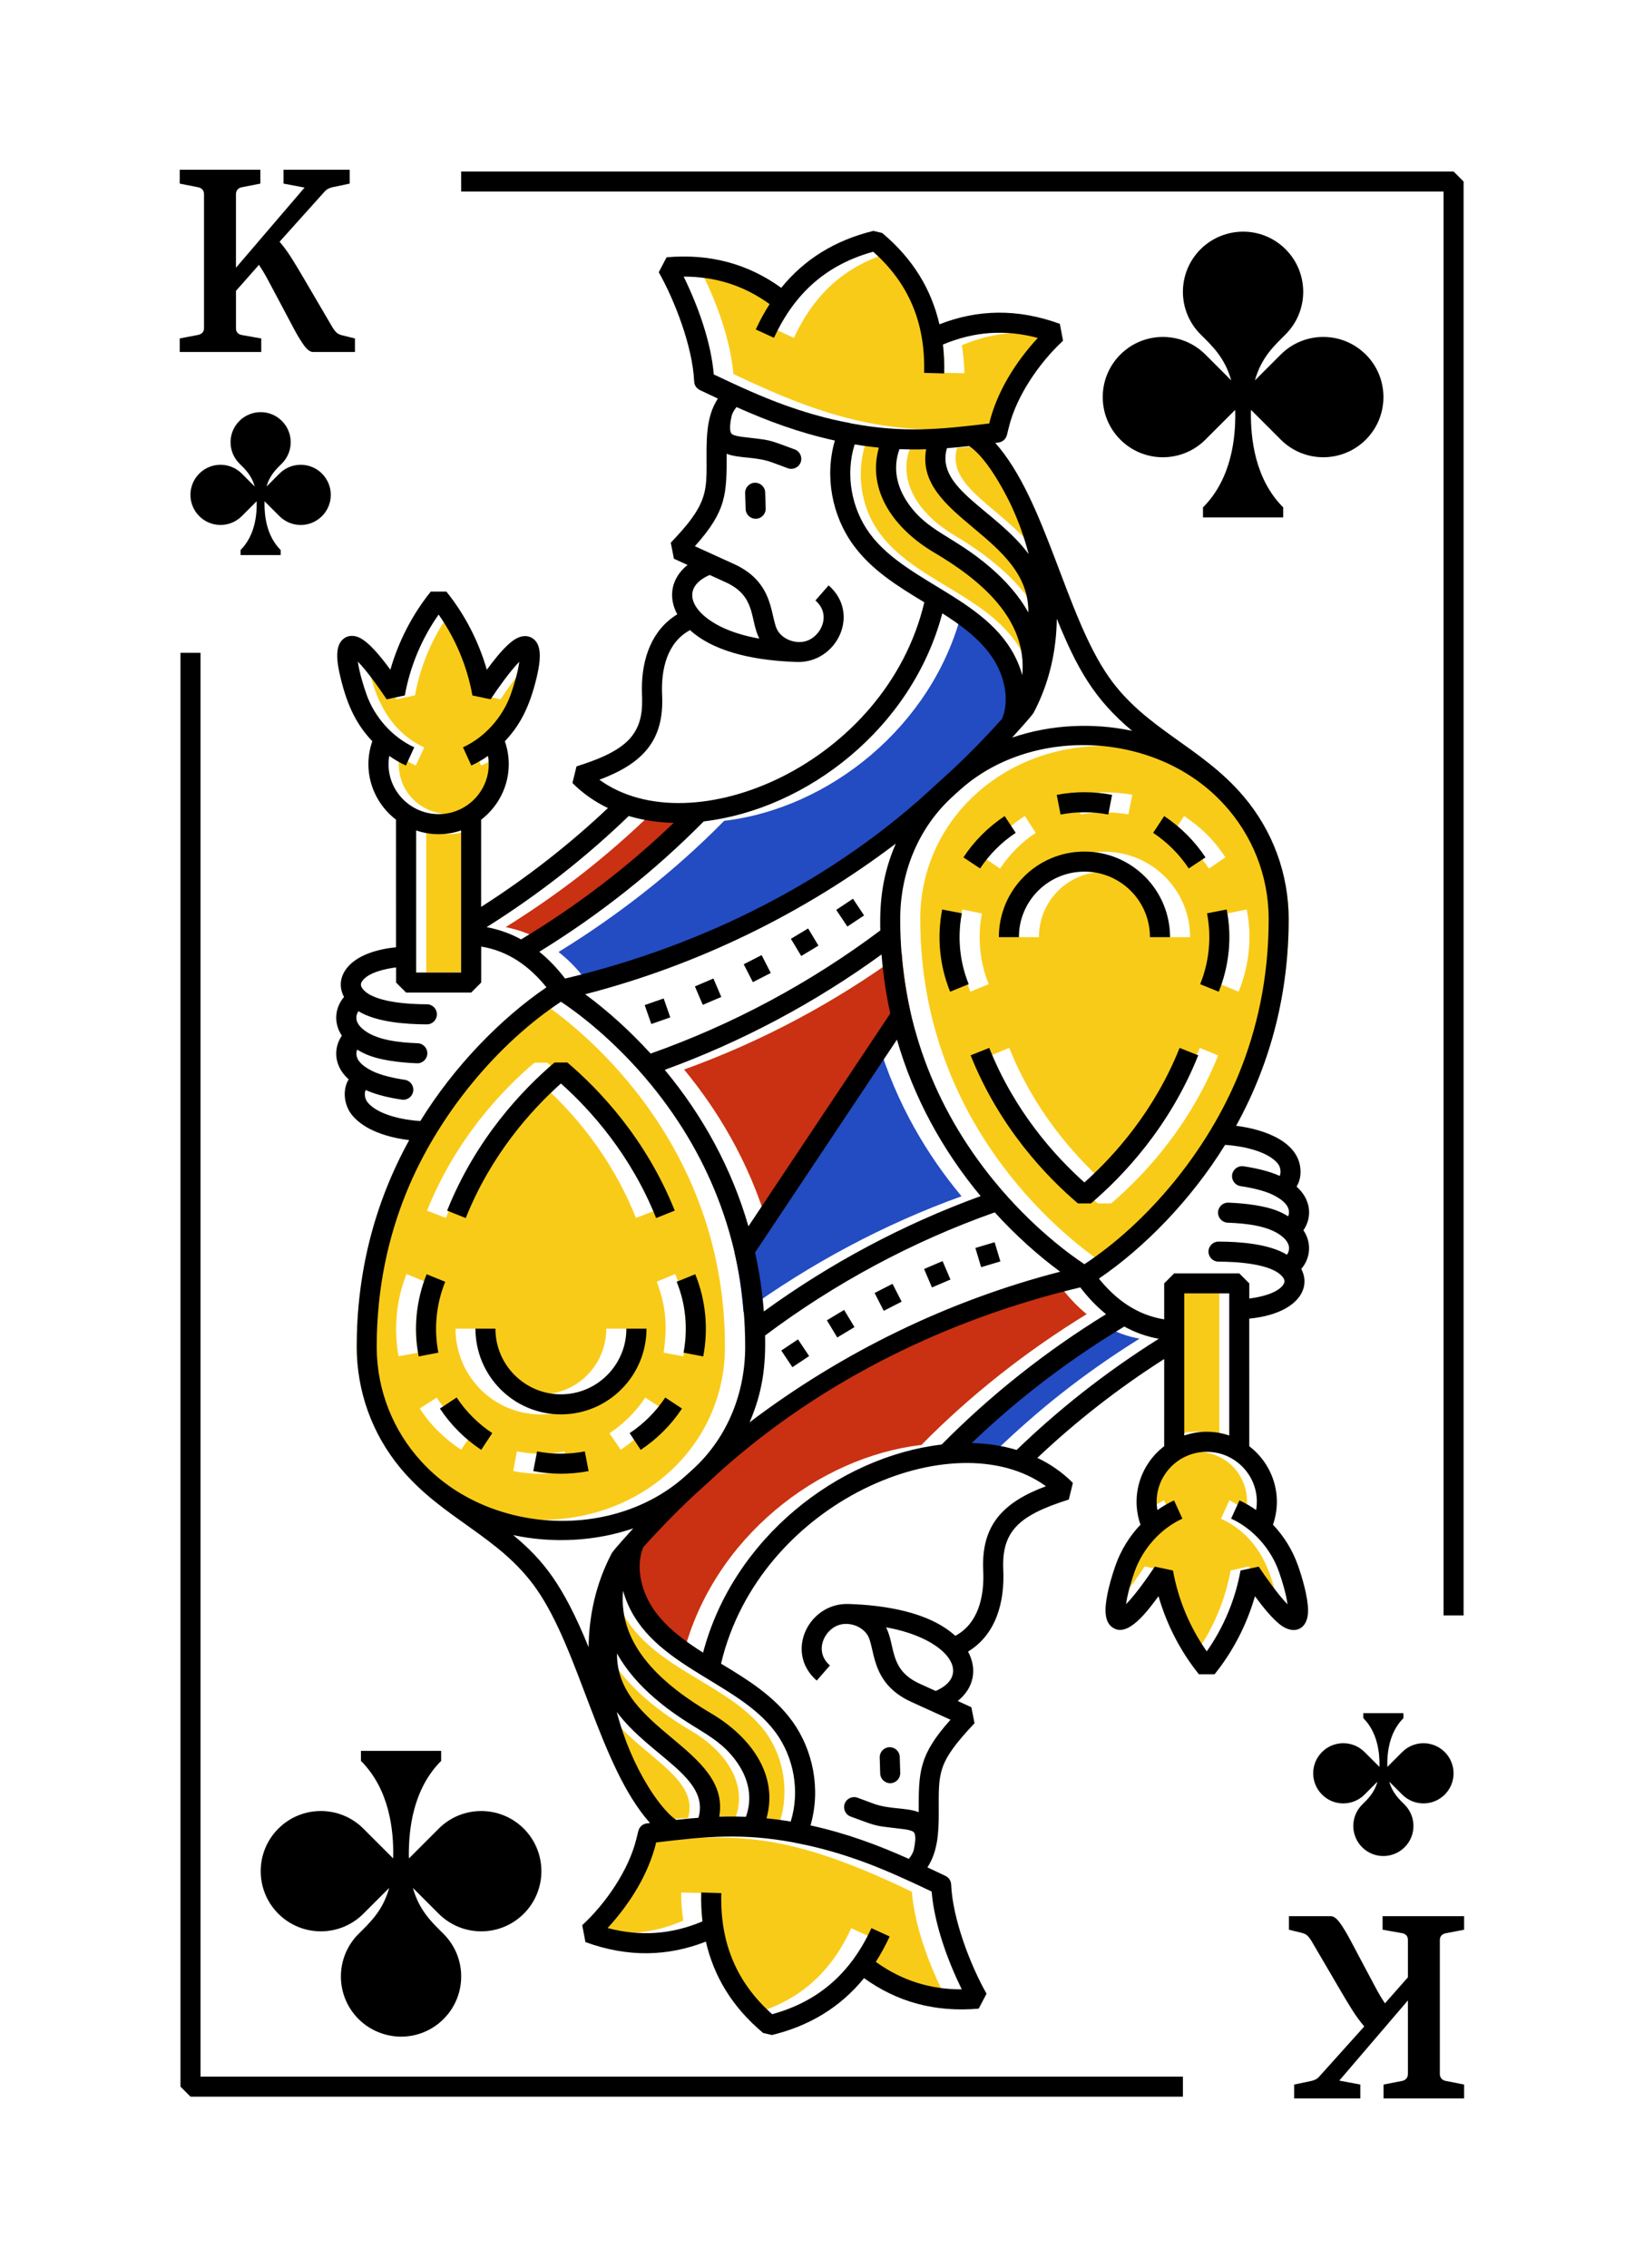
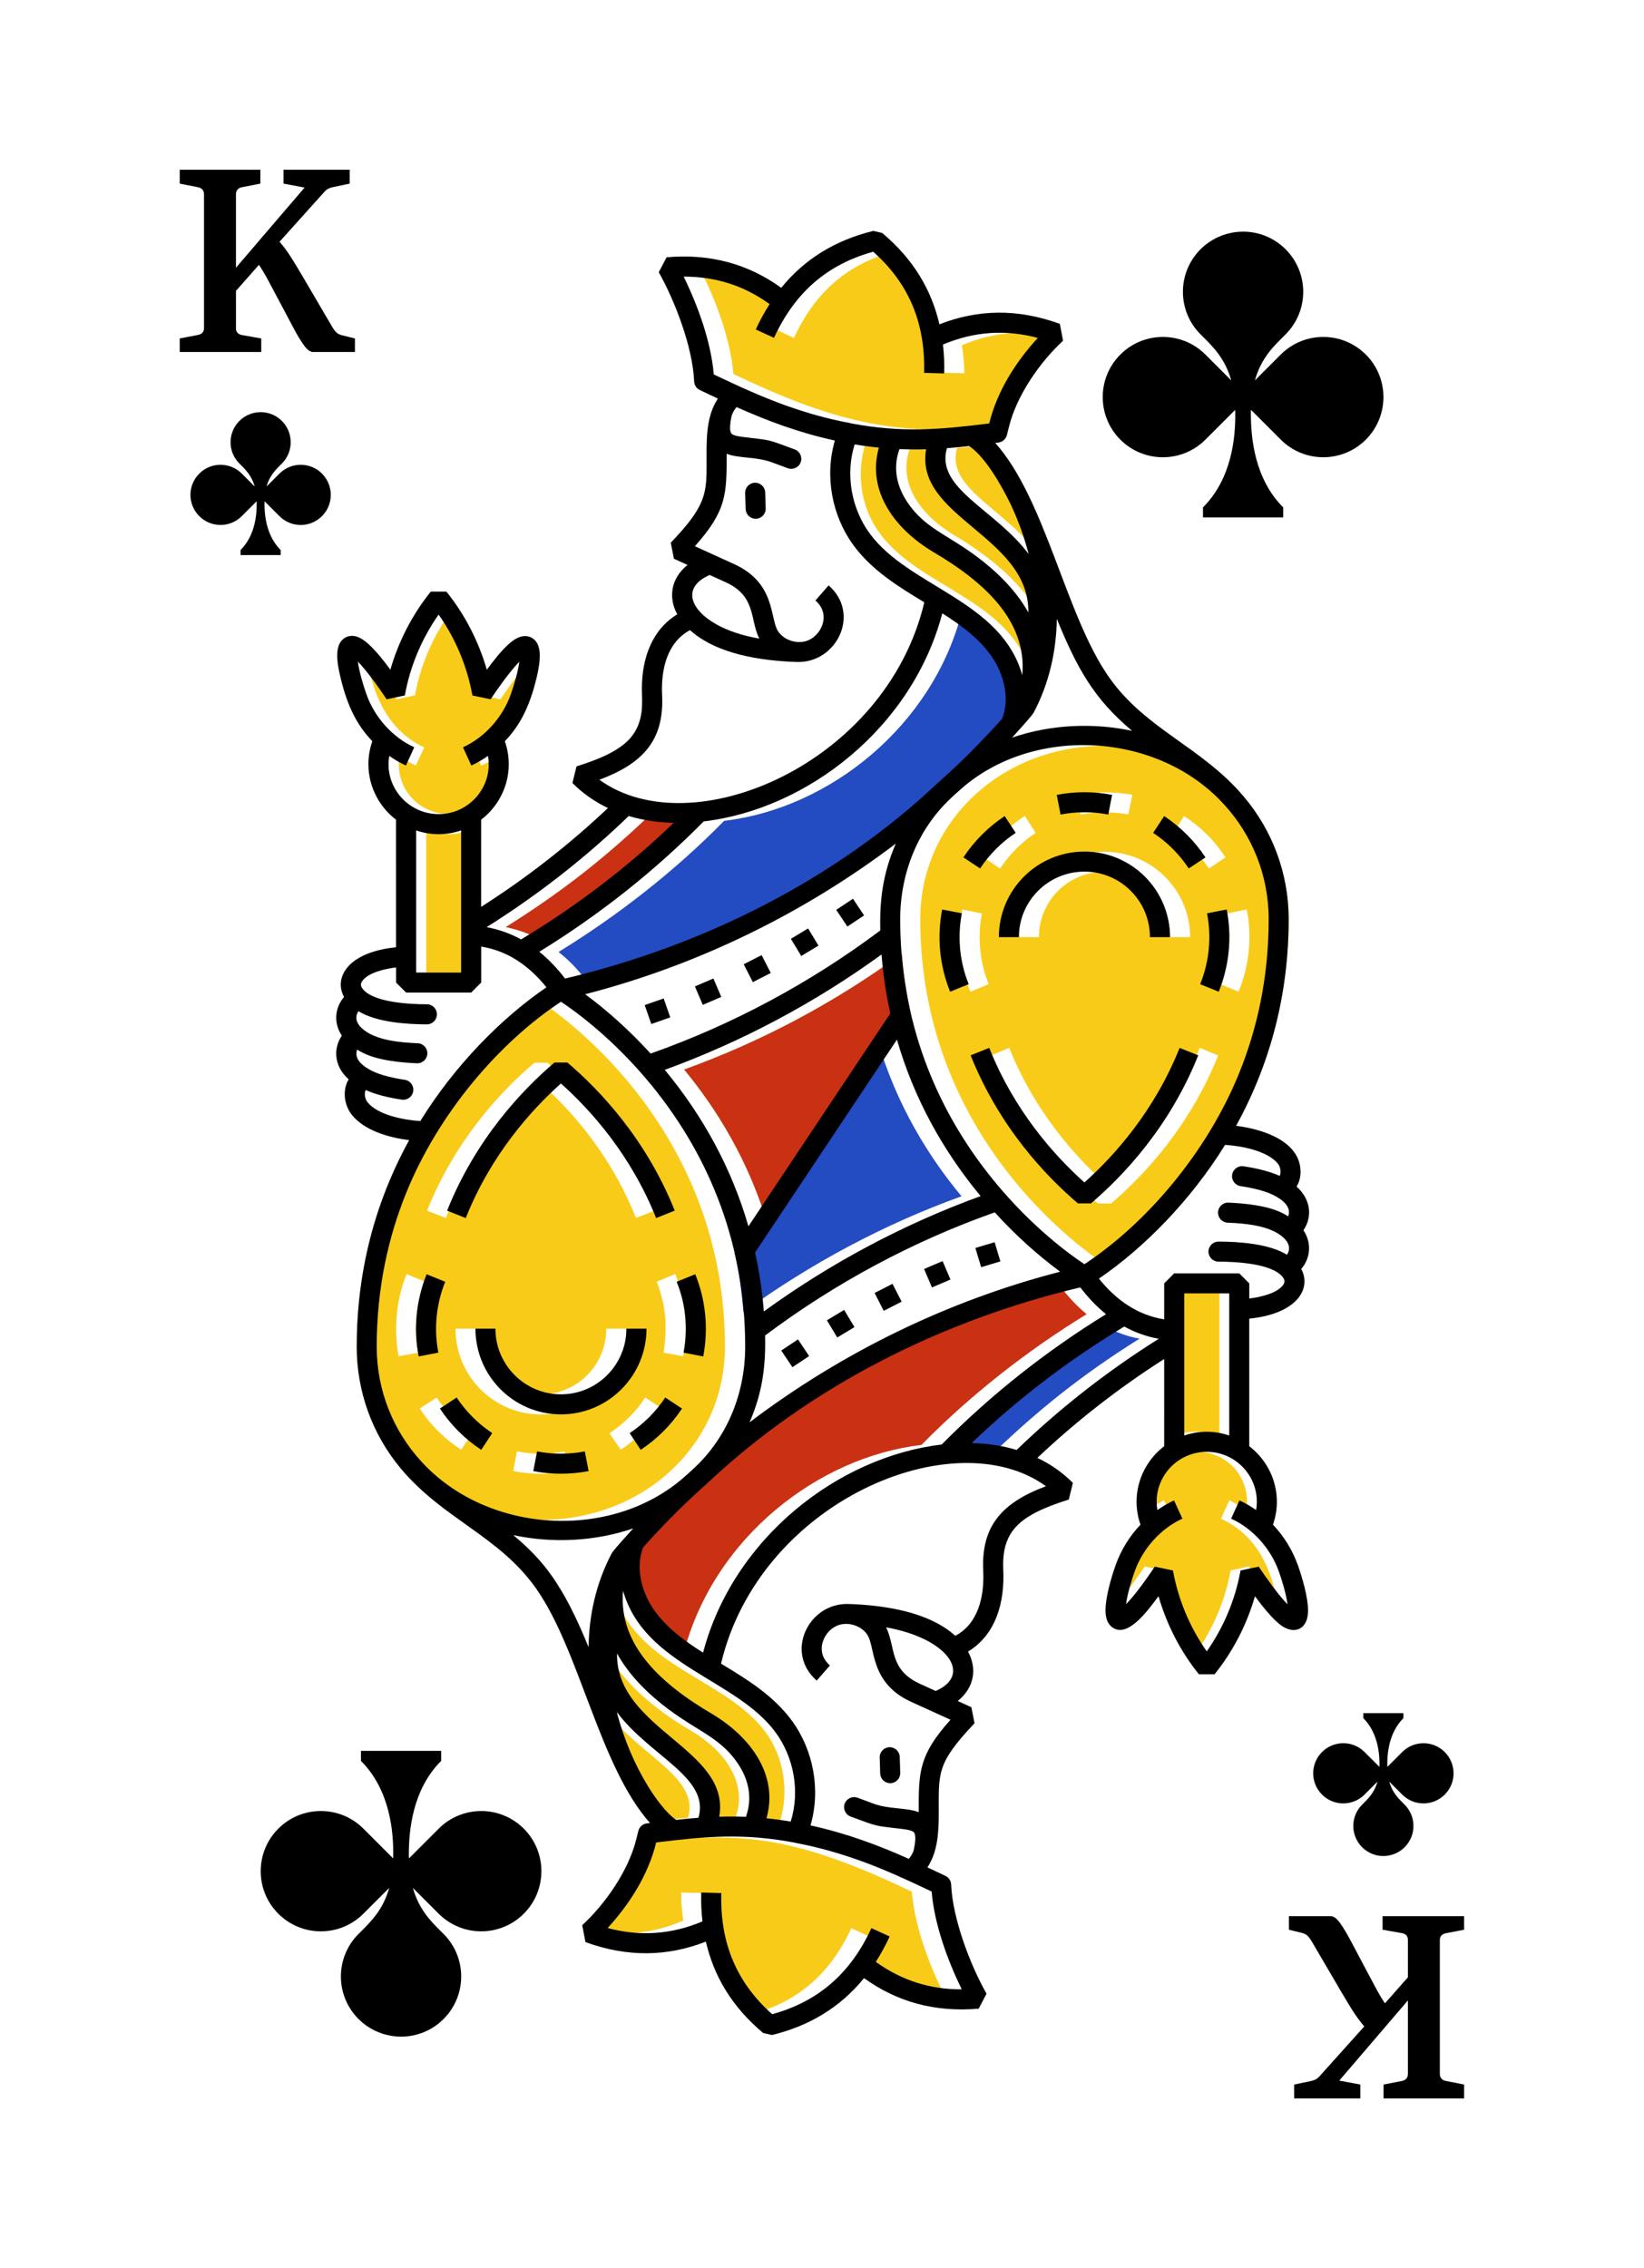
<svg xmlns="http://www.w3.org/2000/svg" id="Livello_1" version="1.1" viewBox="0 0 1160 1600">
  <defs>
    <style>
      .st0 {
        fill: #234bc2;
      }

      .st1 {
        fill: #c93112;
      }

      .st2 {
        fill: #f9cb19;
      }
    </style>
  </defs>
  <g id="Suit">
    <g id="Suit1" data-name="Suit">
      <g id="Suit2" data-name="Suit">
        <path d="M227.2,334.08c-8.29-8.29-21.72-8.29-30.01,0l-9.11,9.11c2.29-8.17,6.95-12.36,10.82-16.23,8.29-8.29,8.29-21.72,0-30.01-4.13-4.13-9.54-6.22-14.95-6.22s-10.93,2.09-15.06,6.22c-8.28,8.28-8.29,21.72,0,30.01,3.88,3.88,8.54,8.06,10.82,16.23l-9.11-9.11c-8.29-8.29-21.72-8.29-30.01,0-8.29,8.29-8.28,21.72,0,30.01,8.29,8.29,21.72,8.29,30.01,0l10.48-10.48.03.59c.19,9.19-1.27,23.69-11.37,33.8v3.54h28.29v-3.54c-10.06-10.05-11.56-24.44-11.4-33.64l.06-.74,10.48,10.48c8.29,8.29,21.72,8.29,30.01,0,8.29-8.29,8.29-21.72,0-30.01Z" />
        <path d="M932.8,1265.92c8.29,8.29,21.72,8.29,30.01,0l9.11-9.11c-2.29,8.17-6.95,12.36-10.82,16.23-8.29,8.29-8.29,21.72,0,30.01,4.13,4.13,9.54,6.22,14.95,6.22s10.93-2.09,15.06-6.22c8.29-8.29,8.29-21.72,0-30.01-3.87-3.88-8.54-8.06-10.82-16.23l9.11,9.11c8.28,8.29,21.72,8.29,30.01,0,8.29-8.29,8.29-21.72,0-30.01-8.29-8.29-21.72-8.29-30.01,0l-10.49,10.48-.03-.59c-.19-9.2,1.26-23.69,11.37-33.8v-3.54h-28.29v3.54c10.05,10.05,11.56,24.44,11.4,33.64l-.05.74-10.49-10.48c-8.29-8.29-21.72-8.29-30.01,0-8.29,8.28-8.29,21.72,0,30.01Z" />
      </g>
      <g id="Value">
        <path d="M184.34,238.75v9.55h-57.52v-9.55l12.85-2.47c1.36-.28,2.43-.8,3.15-1.6.74-.8,1.13-1.88,1.13-3.25v-94.33c0-1.37-.36-2.49-1.08-3.33-.72-.85-1.77-1.42-3.12-1.68l-12.93-2.56v-9.79h56.89v9.79l-13.1,2.56c-1.33.26-2.35.83-3.04,1.68-.72.84-1.08,1.96-1.08,3.33v51.76l48.41-56.54-14.84-2.79v-9.79h46.67v9.79l-12.19,2.56c-1.08.26-2.07.61-2.9,1.02-.86.42-1.66,1.04-2.43,1.85l-31.94,35.56c2.9,3.4,5.66,7.13,8.23,11.19,2.57,4.06,5.53,8.98,8.9,14.74l19.92,33.99c1.02,1.75,2.05,3.12,3.04,4.07.97.97,2.43,1.66,4.37,2.1l8.71,2.14v9.55h-29.54c-2.04,0-4.17-1.58-6.46-4.74-2.27-3.15-4.84-7.42-7.68-12.79,0,0-17.18-32.48-18.9-35.56-1.74-3.07-3.45-5.87-5.14-8.39l-16.22,18.35v26.43c0,1.37.38,2.44,1.16,3.25.74.8,1.82,1.3,3.21,1.52l13.48,2.39Z" />
        <path d="M975.55,1361.25v-9.55h57.52v9.55l-12.82,2.47c-1.38.28-2.43.8-3.18,1.6-.74.8-1.13,1.88-1.13,3.25v94.33c0,1.37.39,2.49,1.11,3.33.69.85,1.74,1.42,3.09,1.68l12.93,2.56v9.79h-56.86v-9.79l13.1-2.56c1.3-.26,2.32-.83,3.04-1.68.72-.84,1.05-1.96,1.05-3.33v-51.76l-48.41,56.54,14.84,2.79v9.79h-46.67v-9.79l12.19-2.56c1.08-.26,2.07-.61,2.9-1.02.88-.42,1.66-1.04,2.43-1.85l31.94-35.56c-2.9-3.4-5.64-7.13-8.23-11.19-2.57-4.06-5.53-8.98-8.9-14.74l-19.9-33.99c-1.05-1.75-2.07-3.12-3.04-4.07-.99-.97-2.46-1.66-4.37-2.1l-8.73-2.14v-9.55h29.57c2.01,0,4.14,1.58,6.44,4.74,2.29,3.15,4.84,7.42,7.71,12.79,0,0,17.16,32.48,18.9,35.56,1.71,3.07,3.43,5.87,5.14,8.39l16.19-18.35v-26.43c0-1.37-.38-2.44-1.16-3.25-.75-.8-1.82-1.3-3.21-1.52l-13.48-2.39Z" />
      </g>
    </g>
    <g id="Value1" data-name="Value">
      <path d="M963.7,250.11c-16.57-16.57-43.44-16.57-60.02,0l-18.22,18.22c4.57-16.34,13.9-24.72,21.65-32.47,16.57-16.58,16.57-43.45,0-60.02-8.26-8.26-19.08-12.43-29.91-12.43s-21.85,4.17-30.11,12.43c-16.57,16.57-16.58,43.44,0,60.02,7.75,7.75,17.07,16.12,21.65,32.47l-18.21-18.22c-16.57-16.57-43.44-16.57-60.02,0-16.58,16.58-16.57,43.45,0,60.02,16.57,16.57,43.44,16.57,60.02,0l20.97-20.97c0,.42.06.75.07,1.17.38,18.39-2.53,47.37-22.75,67.59v7.07h56.59v-7.07c-20.11-20.11-22.96-48.88-22.79-67.29,0-.53.1-.95.11-1.48l20.97,20.97c16.57,16.57,43.44,16.57,60.02,0,16.57-16.57,16.57-43.45,0-60.02Z" />
      <path d="M369.56,1349.96c-16.57,16.57-43.44,16.57-60.02,0l-18.21-18.21c4.57,16.34,13.9,24.71,21.65,32.47,16.58,16.57,16.57,43.44,0,60.02-8.26,8.26-19.08,12.43-29.9,12.43s-21.85-4.17-30.11-12.43c-16.57-16.57-16.57-43.44,0-60.02,7.75-7.75,17.08-16.13,21.65-32.47l-18.22,18.21c-16.57,16.57-43.44,16.57-60.02,0-16.57-16.57-16.57-43.45,0-60.02,16.57-16.57,43.45-16.57,60.02,0l20.97,20.97c0-.42.06-.75.06-1.17.38-18.39-2.53-47.37-22.75-67.59v-7.07h56.59v7.07c-20.11,20.11-22.96,48.88-22.8,67.29,0,.53.1.95.11,1.48l20.97-20.97c16.57-16.58,43.45-16.57,60.02,0,16.57,16.57,16.57,43.44,0,60.02Z" />
    </g>
  </g>
-   <path id="Frame" d="M1032.71,1139.51h-14.14V135.12H325.39v-14.15h700.24l7.07,7.07v1011.46ZM127.35,460.49v1011.46l7.07,7.07h700.24v-14.15H141.49V460.49h-14.15Z" />
  <g id="Illustration">
    <g id="Color">
      <path class="st2" d="M664.31,1403.2c2.83,0-29.11,3-60.83-19.8,3.4-5.66,7.07-11.03,10.19-17.26l-13.01-5.94c-14.71,31.97-37.63,51.78-69.88,60.55-25.18-22.07-37.06-50.08-35.93-85.44l-14.15-.28c-.28,6.79.57,13.3,1.41,19.8-22.07,9.62-44.42,11.32-67.62,5.38,22.16-24.55,27.93-40.8,34.52-60.55,64.99-5.42,100.39-10.57,194.37,34.8,2.26,26.6,13.86,54.32,20.94,68.75Z" />
      <path class="st2" d="M901.41,1131.87c-3.96-3.96-10.19-11.88-20.37-26.88l-12.73,2.83c-3.68,20.37-11.88,40.18-23.77,57.15-12.17-16.98-20.37-36.78-24.05-57.15l-12.73-2.83c-10.19,15-16.41,22.63-20.37,26.6,4.37-26.26,15.37-49.12,39.89-60.26l-5.94-13.01c-3.96,1.98-7.92,4.53-11.6,7.07-3.43-23.98,14.61-41.31,34.8-41.31s35.37,15.84,35.37,35.37c0,1.98-.57,3.96-.85,5.94-3.68-2.55-7.64-5.09-11.6-7.07l-5.94,13.01c24.57,11.17,35.75,34.3,39.89,60.55Z" />
      <path class="st2" d="M860.38,912.32v100.44c-10.98-3.66-20.37-3.87-31.97,0v-100.44h31.97Z" />
      <path class="st0" d="M804.08,944.29c-42.14,26.29-72.97,51.84-101,78.65-9.62-2.83-20.09-4.53-31.4-4.81,32.82-31.4,68.75-59.13,108.08-82.61,7.64,4.24,15.84,7.36,24.33,8.77Z" />
      <path class="st2" d="M550.29,1284.94c-5.66-.85-11.32-1.7-16.69-2.26,7.64-26.88-6.51-54.89-38.76-73.84-29.99-17.82-66.77-45.27-62.24-87.71,14.64,54.87,79.51,62.37,107.8,101,13.01,18.11,16.41,42.16,9.9,62.81Z" />
      <path class="st2" d="M519.17,1281.54c-6.51-.28-13.01-.28-18.96,0,8.52-48.29-72.72-60.55-71.58-115.72,10.75,19.8,30.27,38.2,59.13,55.17,27.16,16.13,39.04,39.33,31.4,60.55Z" />
      <path class="st2" d="M485.5,1282.39c-5.09.28-10.47.85-15.28,1.41-18.66-12.44-35.74-52.6-42.16-76.67,23.08,31.55,65.9,46.58,57.43,75.26Z" />
      <path class="st1" d="M766.73,927.03c-42.44,26.03-81.77,56.87-116.57,92.23-73.01,8.59-146.58,65.53-167.78,146.84-13.01-8.2-25.18-17.26-33.95-29.14-10.47-13.86-13.86-31.69-8.77-44.99,81.2-90.54,190.13-155.61,308.96-183.9,5.66,7.36,11.6,13.58,18.11,18.96Z" />
      <path class="st2" d="M381.67,706.63c-21.22,14.15-129.93,94.24-129.93,243.35,0,68.75,56.94,122.19,129.93,122.19s129.86-53.47,129.86-122.22c0-149.39-108.64-229.17-129.86-243.32ZM377.14,749.64h9.05c23.48,19.8,55.74,54.32,75.82,104.4l-13.3,5.09c-17.54-44.14-45.27-75.54-67.05-94.78-21.79,19.24-49.51,50.64-67.05,94.78l-13.3-5.09c20.09-50.08,52.34-84.6,75.82-104.4ZM295.09,954.19l-13.86,2.55c-3.25-17.9-2.15-38.91,5.66-58l13.01,5.38c-4.71,12.79-8.96,29.29-4.81,50.08ZM325.37,1022.66c-11.18-7.26-22.12-17.8-29.14-29.14l11.88-7.64c5.96,9.21,14.56,18.1,25.18,25.18l-7.92,11.6ZM362.15,1037.66l2.55-13.86c11.32,2.26,22.63,2.26,33.67,0l2.83,13.86c-12.17,2.65-26.86,2.65-39.04,0ZM381.67,997.77c-33.39,0-60.26-27.13-60.26-60.52h14.08c0,25.75,20.72,46.37,46.18,46.37s46.12-20.62,46.12-46.37h14.2c0,33.39-26.93,60.52-60.31,60.52ZM437.97,1022.66l-7.92-11.6c10.68-7.12,19.26-16.03,25.18-25.18l11.88,7.64c-8.31,12.46-19.42,22.82-29.14,29.14ZM468.24,954.19c3.29-21.89.54-35.56-4.81-50.08l13.01-5.38c7.73,18.91,8.96,39.87,5.66,58l-13.86-2.55Z" />
      <path class="st0" d="M678.46,843.85c-54.89,19.8-106.66,47.53-153.91,81.77-1.13-14.43-3.11-28.58-6.22-41.87l100.72-150.52c13.3,46.12,36.5,83.18,59.41,110.62Z" />
      <path class="st1" d="M642.53,714.56l-100.44,150.8c-13.58-46.4-36.5-83.18-59.41-110.91,54.89-19.8,106.38-47.25,153.63-81.77,1.13,14.71,3.4,28.58,6.22,41.87Z" />
      <path class="st2" d="M779.18,526.13c-72.71,0-129.86,53.76-129.86,122.22,0,149.67,108.64,229.17,129.86,243.32,21.5-14.15,130.14-93.9,130.14-243.28,0-68.47-57.14-122.26-130.14-122.26ZM835.48,575.64c11.55,7.7,20.9,16.46,29.14,29.14l-11.6,7.92c-7.03-10.54-15.91-19.18-25.18-25.18l7.64-11.88ZM798.99,560.64l-2.83,13.86c-11.03-1.98-22.63-1.98-33.67,0l-2.83-13.86c13.01-2.26,26.31-2.26,39.33,0ZM779.18,600.82c33.39,0,60.55,26.88,60.55,60.27h-14.16c0-25.46-20.64-46.12-46.38-46.12s-46.12,20.66-46.12,46.12h-14.14c0-33.39,27.15-60.27,60.25-60.27ZM723.16,575.64l7.64,11.88c-9.35,6.05-18.21,14.72-25.18,25.18l-11.6-7.92c7.21-11.1,17.73-22.08,29.14-29.14ZM684.68,699.56c-8.09-19.77-9.4-40.77-5.66-58l13.86,2.83c-3.77,17.9-.61,37.6,4.81,49.8l-13.01,5.38ZM783.99,848.95h-9.34c-23.48-20.09-55.74-54.32-75.54-104.4l13.01-5.38c17.54,44.14,45.55,75.54,67.05,95.06,21.79-19.52,49.51-50.64,67.34-95.06l13.01,5.38c-20.09,50.08-52.06,84.31-75.54,104.4ZM873.96,699.56l-13.01-5.38c5.4-12.15,8.62-31.7,4.81-49.8l13.86-2.83c3.71,17.09,2.48,38.08-5.66,58Z" />
      <path class="st0" d="M721.46,506.32c-81.48,90.82-190.13,155.89-308.96,183.9-5.66-7.36-11.88-13.58-18.39-18.67,42.72-26.31,82.05-57.15,116.85-92.52,74.06-8.72,146.62-66.47,167.49-146.56,13.01,7.92,25.46,16.98,34.23,28.86,10.47,14.15,13.58,31.69,8.77,44.99Z" />
      <path class="st1" d="M489.46,580.17c-32.82,31.4-69.03,59.41-108.08,82.61-7.64-3.96-15.84-7.07-24.61-8.77,38.89-24.26,70.25-48.97,101.29-78.65,9.9,2.83,20.37,4.53,31.4,4.81Z" />
      <path class="st2" d="M332.44,585.54v100.44h-31.69v-100.44c11.22,3.74,20.25,3.81,31.69,0Z" />
      <path class="st2" d="M373.46,466.71c-.57,5.38-2.55,13.01-5.94,22.92-5.66,16.41-18.39,30.56-33.67,37.63l5.66,12.73c4.24-1.7,7.92-4.24,11.88-6.79,3.38,23.6-14.56,41.02-34.8,41.02s-38.2-17.28-34.8-41.02c3.68,2.55,7.64,5.09,11.6,6.79l5.94-12.73c-24-11.11-35.56-34.58-39.89-60.55,3.96,3.96,10.47,11.6,20.37,26.6l13.01-2.83c3.68-20.37,11.88-39.89,23.77-56.87,11.88,16.98,20.09,36.5,23.77,56.87l12.73,2.83c10.19-15,16.69-22.63,20.37-26.6Z" />
      <path class="st2" d="M733.06,391.45c-24.37-33.02-66.09-47.17-57.72-75.54,5.38-.28,10.47-.85,15.28-1.41,18.63,12.42,36.05,52.98,42.44,76.96Z" />
      <path class="st2" d="M732.5,432.48c-11.03-19.52-30.56-37.91-59.13-54.89-27.44-16.41-39.33-39.61-31.4-61.11,13.84,1.06,13.26.28,18.96.28-8.95,47.56,72.15,61.27,71.58,115.72Z" />
      <path class="st2" d="M728.25,477.46c-14.75-55.3-78.68-61.91-107.51-101.29-13.3-17.82-16.69-41.87-10.19-62.81,5.94,1.13,11.6,1.7,16.98,2.26-7.92,27.16,6.22,54.89,38.48,74.13,29.99,17.54,66.77,45.27,62.24,87.71Z" />
      <path class="st2" d="M746.36,238.39c-22.21,24.01-28.14,42.03-34.23,60.26-78.98,13.18-131.02-4.6-194.65-34.8-2.26-26.6-13.86-54.32-20.94-68.75,3.23,0,31.7-1.51,61.11,20.09-3.68,5.38-7.36,10.75-10.19,17.26l12.73,5.94c14.71-31.97,37.63-52.06,70.17-60.83,25.18,22.35,36.78,50.36,35.93,85.44l14.15.28c0-6.79-.85-13.3-1.7-19.8,22.35-9.34,44.42-11.32,67.62-5.09Z" />
    </g>
    <path id="Line" d="M539.92,347.4l.34,11.25c.12,3.9-2.95,7.17-6.86,7.29-3.91.12-7.17-2.95-7.29-6.86-.11-3.75-.23-7.5-.34-11.25-.12-3.91,2.95-7.17,6.86-7.29,3.91-.12,7.17,2.95,7.29,6.86ZM915.81,1104.17c3.12,8.89,7.13,22.51,7.16,31.98-.01,13.26-9.54,17.05-18.71,10.63-6.46-4.57-13.9-14.19-18.76-20.78-5.77,20.01-15.44,38.85-28.52,55.08h-11.01c-13.08-16.23-22.76-35.09-28.53-55.11-7.99,10.84-21.96,29.81-32.63,21.93-3.79-2.74-4.71-7.28-4.77-11.96.03-9.41,3.97-22.87,7.1-31.78,3.77-10.68,9.84-20.48,17.58-28.65-7.16-20.5.05-42.58,16.74-55.34-.03-.29,0,1.44,0-61.51-32.59,20.8-62.06,43.87-89.49,69.73,9.25,4.42,17.72,10.28,25.06,17.67l-2.88,11.73c-8.88,2.82-16.57,5.69-22.88,8.9-17.11,8.69-24.37,19.82-23.37,40.63,1.09,23.09-5.19,45.74-24.85,57.74,6.55,12.12,4.39,25.48-7.27,34.85,3.21,1.46,6.41,2.92,9.62,4.38l2.22,11.29c-26.83,28.49-25.24,34.62-25.24,63.51,0,13.27-.67,27.1-8,38.18,4.26,1.99,8.49,3.99,12.71,5.99,2.45,1.16,3.92,3.55,4.04,6.09,1,23.9,13.28,56.44,24.97,77.03l-5.53,10.54c-31.24,2.75-57.92-4.96-80.9-21.53-17.17,21.14-39.36,33.91-64.99,40.14l-6.22-1.45c-21.96-18.39-34.78-40.05-40.4-64.44-26.82,10.5-55.02,11.26-84.97.33l-2.27-11.93c16.37-15.05,32.82-38.71,38.21-60.9l1.38-5.55c.68-2.79,3.01-5,6.03-5.35.73-.08,1.48-.18,2.21-.27-35.73-40.04-49.55-121.67-80.33-165.36-26.14-37.23-65.61-48.82-95.73-84.95-20.08-24.17-30.89-54.27-30.88-85.68,0-50.52,11.63-99.59,37-145.71-14.29-1.79-31.19-6.6-40.29-17.65-5.25-6.47-6.77-16.1-3.32-23.5,1.03-2.21,1.25-1.4.44-2.16-10.03-9.3-10.33-21.6-4.33-30.39-6.1-9.08-4.84-19.91,1.55-27.29-3.69-6.78-2.8-14.06,1.64-19.93,7.48-9.94,22.62-13.89,35.05-15.13,0-91.43-.03-89.7,0-89.99-16.66-12.74-23.92-34.81-16.74-55.34-9.8-10.35-17.24-22.84-22.59-45.55-2.13-9.14-4.55-21.85,2.6-26.99,2.59-1.91,6.24-2.48,10.24-.82,7.79,3.25,17.42,16.02,22.48,22.89,5.77-20.01,15.45-38.86,28.52-55.09h11.01c13.08,16.23,22.76,35.09,28.53,55.11,4.42-6,10.36-13.67,16-18.57,3.16-2.71,6.79-5.15,10.97-5.16,3.66-.06,7.18,2.04,8.97,5.88,2.77,6.19.98,15.72-.67,22.86-5.28,22.49-12.7,35.05-22.55,45.45,7.18,20.54-.09,42.61-16.74,55.34.03.29,0-1.44,0,61.5,32.59-20.8,62.03-43.85,89.49-69.73-9.25-4.42-17.73-10.28-25.06-17.67l2.88-11.72c12.62-4,28.86-9.76,37.69-19.65,10.59-11.9,8.43-26.52,8.43-35.02-.01-21.31,6.92-41.57,24.97-52.58-6.52-12.06-4.44-25.44,7.26-34.85-3.21-1.46-6.41-2.92-9.62-4.38l-2.22-11.29c5.32-5.64,10.54-11.29,14.75-17.13,9.5-13.13,10.56-21.52,10.53-37.06,0-16.59-1-33.96,7.96-47.5-4.26-1.99-8.49-3.99-12.71-5.99-2.45-1.16-3.93-3.55-4.04-6.09-1.04-24.66-13.97-57.65-24.97-77.03l5.52-10.55c30.48-2.7,57.34,4.54,80.9,21.53,16.42-20.22,38.09-33.6,64.99-40.14l6.22,1.45c22,18.42,34.79,40.09,40.4,64.44,26.94-10.55,55.13-11.23,84.97-.33l2.27,11.93c-16.3,14.98-32.79,38.61-38.22,60.9l-1.38,5.55c-.68,2.79-3.01,5-6.03,5.35-.73.08-1.48.18-2.21.27,35.76,40.09,49.55,121.67,80.33,165.36,25.86,36.82,65.13,48.9,94.77,83.82,20.87,24.5,31.94,55.14,31.93,86.75,0,50.63-11.76,99.76-37.08,145.78,20.68,2.59,45.36,11.61,45.46,32.43,0,3.65-.82,7.25-2.81,10.44,10.29,9.17,11.19,21.53,4.85,30.82,6.04,8.99,4.92,19.81-1.55,27.29,4.87,8.94,2.43,20.38-11.33,28.01-6.55,3.6-15.02,6.01-25.36,7.04,0,90.83.03,89.7,0,89.99,16.62,12.72,23.93,34.76,16.74,55.34,7.74,8.17,13.81,17.97,17.58,28.65ZM863.72,567.53c-46.63-51.43-134.43-56.06-185.52-11.06-2.51,2.21-5,4.45-7.43,6.74-23.04,21.68-35.58,52.46-35.59,85.2,0,70.58,24.07,133.05,66.13,184.5,27.01,33.05,54.27,52.54,63.86,58.87,44.02-29.02,86.47-78.93,109.1-134.61,12.53-30.84,20.89-66.99,20.9-108.76,0-31.01-11.8-59.46-31.44-80.89ZM540.84,1282.66c5.5.55,11.19,1.3,17.08,2.29,6.7-21.36,2.2-45.32-10.58-62.78-27.66-37.86-92.79-47.1-107.71-100.04-3.56,39.13,28.45,66.64,62.28,86.58,27.85,16.46,47.53,43.4,38.93,73.94ZM507.52,1281.49c6.24-.18,11.95-.17,18.79.12,4.74-13.06,2.1-26.03-5.63-37.51-14.18-21.05-32.46-23.4-59.04-46.44-9.94-8.63-19.43-18.96-26.27-31.31-.81,53.83,80.47,67.25,72.14,115.13ZM496.09,1165.79c21.25-80.81,95.43-138.22,168.34-146.79,34.57-34.98,73.61-65.89,116-91.95-6.8-5.5-12.84-11.91-18.17-18.91-96.94,23.04-189.55,69.14-262.26,137.29-3.94,3.7-21.52,18.58-46.12,45.98-5.97,14.83-.79,33.05,8.56,45.61,8.83,11.92,21.13,20.84,33.65,28.77ZM620.13,315.77c-5.5-.55-11.19-1.3-17.09-2.29-6.69,21.31-2.23,45.29,10.58,62.78,27.69,37.89,92.79,47.09,107.71,100.04,3.55-39.08-28.33-66.57-62.28-86.59-27.74-16.38-47.56-43.31-38.93-73.94ZM653.45,316.94c-6.23.18-11.93.17-18.79-.12-4.75,13.06-2.1,26.03,5.62,37.51,14.19,21.06,32.41,23.36,59.05,46.44,9.93,8.63,19.42,18.96,26.26,31.3.81-53.83-80.47-67.25-72.14-115.13ZM664.88,432.64c-21.25,80.8-95.43,138.22-168.34,146.79-34.57,34.98-73.61,65.89-116,91.95,6.8,5.5,12.84,11.91,18.17,18.91,96.94-23.04,189.61-69.07,262.25-137.29,3.96-3.72,21.18-18.2,46.13-45.98,5.98-14.89.76-33.07-8.57-45.61-8.83-11.92-21.13-20.85-33.64-28.77ZM691.92,843.75c-27.25-32.82-47.33-69.88-59.04-110.38l-100.09,150.14c2.91,13.18,5.03,27.04,6.17,41.61,46.88-34.05,98.51-61.56,152.96-81.37ZM539.84,942.08c.52,21.27-1.74,40.05-10.95,61.26,65.13-49.36,140.02-85.86,219.17-106.26-15.51-11.41-31.36-25.6-46.17-41.86-57.98,20.5-112.83,49.95-162.05,86.86ZM412.91,701.35c15.51,11.41,31.36,25.6,46.17,41.86,57.98-20.5,112.83-49.95,162.05-86.86-.51-20.86,1.61-39.75,10.94-61.26-65.13,49.36-140.01,85.86-219.17,106.26ZM469.05,754.68c27.15,32.7,47.28,69.72,59.04,110.38l100.09-150.14c-2.91-13.18-5.03-27.04-6.17-41.61-46.88,34.05-98.52,61.56-152.96,81.37ZM729.22,502.96c-1.88,2.84-12.8,14.87-15.06,17.35,27.34-9.36,57.41-10.58,84.66-4.76-26.93-22.47-38.91-44.19-53.14-79.05-.3,22.03-5.01,44.85-16.46,66.47ZM683.87,314.66c-5.04.57-10.28,1.08-15.72,1.49-8.35,28.5,34.28,43.23,57.65,74.69-3-11.62-7.1-23.31-12.82-35.37-6.04-12.43-17.63-33.14-29.12-40.81ZM554.1,285.9c28.4,10.15,44.58,12.04,46.76,12.82,36.4,6.76,62.12,4.26,97.12,0,5.53-22.65,18.63-43.31,34.27-60.35-22.53-5.98-44.56-4.74-66.92,4.68.8,7.12,1.04,13.6.85,20.37l-14.14-.39c.98-35.38-10.93-63.28-35.9-85.44-31.63,8.67-54.97,27.99-70.01,60.72l-12.86-5.9c2.89-6.3,6.15-12.27,9.76-17.9-18.6-13.41-38.6-19.39-60.64-19.39,10.11,20.69,19.29,45.93,21.25,69.02,16.75,7.92,33.4,15.66,50.47,21.77ZM652.21,424.87c-18.55-11.17-37.12-22.63-50.01-40.26-15.17-20.77-20.47-48.64-13.12-73.84-25.62-5.64-47.5-13.84-69.39-23.61-2.06,2.52-2.63,4.07-3.3,5.62-.7,3.06-2.07,9.84-.59,12.61.28.52.42.66,1.08,1.08,1.73,1.01,5.17,1.49,7.16,1.74,20.61,2.58,16.01,1.13,36.74,8.82,3.66,1.36,5.53,5.43,4.17,9.09-1.36,3.66-5.43,5.53-9.09,4.17l-11.05-4.1c-11.36-4.22-23.29-2.67-32.09-6.09.06,28.42.01,40.17-22.42,65.21,9.2,4.18,27.61,12.56,27.61,12.56,30.19,13.69,24.97,39.32,31.47,47.96,4.46,6.08,13.09,8.42,19.59,6.33,6.92-2.21,12.21-9.49,12.19-16.72,0-4.76-2.2-8.71-5.79-11.85l9.3-10.66c22.93,20,5.66,54.96-22.42,54.04-25.25-.83-56.59-5.47-75.36-22.47-16.15,8.59-20.6,27.66-19.7,45.93,1.54,32.42-14.17,48.32-44.25,59.61,65.01,47.2,202.26-11.09,229.26-125.17ZM505.79,440.61c7.46,4.14,17.47,7.67,29.96,9.87-6.82-13.7-2.03-29.87-23.68-39.74-3.77-1.71-7.55-3.43-11.32-5.15-19.78,8.67-13.99,24.5,5.05,35.02ZM343.34,654.04c8.82,1.59,16.96,4.56,24.35,8.63,39.02-23.42,75.21-51.05,107.66-82.2-11-.27-21.67-1.84-31.72-4.85-29.2,28.15-62.09,54.41-100.29,78.42ZM309.5,574.3c21.77,0,38.53-19.58,34.82-41.07-3.71,2.61-7.63,4.9-11.76,6.79l-5.88-12.87c15.33-6.96,28.08-21.21,33.8-37.59,2.39-6.79,4.99-15.61,5.95-22.75-6.64,6.74-14.98,18.62-20.28,26.48l-12.83-2.71c-3.65-20.43-11.88-40.07-23.83-57.06-11.95,16.98-20.18,36.62-23.83,57.06l-12.83,2.71c-5.34-7.93-13.65-19.76-20.33-26.59.98,7.18,3.6,16.04,6,22.85,5.73,16.38,18.48,30.63,33.8,37.59l-5.88,12.87c-4.13-1.89-8.05-4.18-11.76-6.79-3.69,21.45,13.02,41.06,34.83,41.07ZM293.62,585.8v100.25h31.75v-100.25c-10.82,3.67-21.73,3.4-31.75,0ZM296.55,790.82c24.03-38.89,56.97-72.5,89.03-94.36-12.06-14.95-27.03-25.69-46.06-28.73v25.39l-7.07,7.07h-45.89l-7.07-7.07v-10.68c-7.25.85-19.43,3.49-23.73,9.4-1.51,2.06-1.52,3.6.24,5.83,7.61,9.51,33,10.75,45.23,10.77,3.9,0,7.06,3.18,7.06,7.09-.01,3.91-3.18,7.07-7.09,7.06-14.86-.04-35.67-1.54-48.28-9.28-2.82,4.21-1.4,8.48,2.3,11.94,9.19,8.6,26.93,10.18,39.52,10.67,3.9.15,6.94,3.44,6.79,7.34-.15,3.9-3.44,6.95-7.34,6.79-6.01-.23-12.81-.77-19.42-1.86-11.72-1.96-17.4-4.52-22.75-7.79-2.5,6.8,4.05,11.8,10.54,15.05,6.31,3.18,16.04,5.23,23.04,6.25,3.86.56,6.54,4.16,5.98,8.02-.57,3.86-4.16,6.54-8.02,5.98-8.29-1.21-17.8-3.3-25.51-6.77-1.14,1.96-.71,6.29,1.34,8.69,7.34,8.97,25.49,12.45,37.17,13.19ZM297.25,1030.9c46.65,51.29,134.25,56.23,185.53,11.05,2.5-2.21,4.99-4.44,7.42-6.73,23.05-21.68,35.59-52.47,35.6-85.21,0-70.45-23.98-132.94-66.13-184.5-27.01-33.05-54.27-52.54-63.86-58.87-43.8,28.87-86.39,78.72-109.1,134.61-12.53,30.84-20.89,66.99-20.9,108.76,0,31,11.8,59.46,31.44,80.89ZM431.76,1095.47c1.91-2.89,12.8-14.87,15.06-17.34-27.39,9.38-57.48,10.56-84.66,4.76,21.01,17.55,34.96,34.49,53.14,79.04.3-22.03,5.02-44.84,16.46-66.46ZM477.11,1283.77c5.04-.57,10.28-1.08,15.72-1.49,8.34-28.51-34.36-43.33-57.65-74.69,5.11,19.76,13.06,37.82,22.04,52.42,4.59,7.51,12.62,18.9,19.9,23.76ZM606.87,1312.53c-28.4-10.15-44.58-12.04-46.75-12.83-36.41-6.76-62.12-4.26-97.12,0-5.52,22.59-18.55,43.22-34.26,60.36,22.62,6,44.65,4.7,66.92-4.68-.81-7.25-1.04-13.74-.85-20.38l14.14.4c-.98,35.38,10.92,63.27,35.9,85.44,31.57-8.65,54.94-27.93,70.02-60.72l12.86,5.9c-2.89,6.3-6.15,12.27-9.76,17.9,18.6,13.41,38.94,19.51,60.63,19.39-10.12-20.71-19.29-45.95-21.25-69.02-16.75-7.92-33.4-15.66-50.47-21.77ZM508.76,1173.56c18.55,11.17,37.12,22.64,50.01,40.26,15.16,20.77,20.47,48.65,13.12,73.84,25.57,5.63,47.46,13.82,69.38,23.61,2.06-2.52,2.64-4.09,3.31-5.63.7-3.06,2.06-9.84.59-12.6-.28-.52-.42-.67-1.08-1.08-1.73-1.01-5.16-1.49-7.16-1.74-20.61-2.58-16.01-1.13-36.74-8.81-3.66-1.36-5.53-5.43-4.17-9.09,1.36-3.66,5.43-5.53,9.09-4.17l11.05,4.1c11.39,4.23,23.26,2.66,32.08,6.09-.05-28.3-.09-40.07,22.42-65.21-9.2-4.18-27.6-12.56-27.6-12.56-30.19-13.7-24.98-39.33-31.48-47.96-4.48-6.11-13.13-8.42-19.59-6.33-6.91,2.21-12.21,9.48-12.19,16.72,0,4.74,2.19,8.69,5.79,11.85l-9.31,10.66c-22.93-19.99-5.68-54.96,22.43-54.04,25.2.83,56.56,5.45,75.35,22.47,16.14-8.58,20.57-27.59,19.7-45.93-1.55-32.29,14.02-48.26,44.25-59.61-64.55-46.88-202.14,10.55-229.25,125.17ZM625.23,1147.95c6.82,13.68,2.04,29.87,23.68,39.74,3.77,1.71,7.55,3.43,11.32,5.15,26.55-11.64,7.98-37.32-35-44.89ZM817.64,944.39c-8.82-1.59-16.96-4.56-24.36-8.63-39.02,23.42-75.2,51.05-107.66,82.19,11,.27,21.67,1.85,31.72,4.85,29.25-28.2,62.16-54.45,100.29-78.41ZM828.53,898.23h45.89l7.07,7.07v10.68c7.29-.85,19.43-3.5,23.73-9.4,1.51-2.06,1.52-3.6-.24-5.83-7.61-9.52-33.06-10.75-45.23-10.77-3.91,0-7.07-3.19-7.06-7.09.01-3.9,3.19-7.06,7.09-7.05,14.86.04,35.65,1.53,48.28,9.27,2.81-4.18,1.43-8.47-2.3-11.94-9.19-8.6-26.94-10.19-39.52-10.67-3.9-.15-6.95-3.44-6.8-7.34.15-3.9,3.44-6.95,7.34-6.79,6.01.23,12.81.77,19.42,1.86,11.71,1.96,17.39,4.51,22.75,7.79,2.5-6.8-4.06-11.8-10.54-15.05-6.32-3.19-16.07-5.23-23.04-6.25-3.86-.57-6.54-4.16-5.98-8.02.56-3.86,4.16-6.54,8.02-5.98,8.29,1.21,17.8,3.3,25.51,6.76,1.15-1.98.7-6.31-1.33-8.69-7.32-8.96-25.47-12.45-37.17-13.19-24.08,38.97-57.06,72.57-89.03,94.36,12.05,14.95,27.03,25.69,46.06,28.73v-25.39l7.07-7.07ZM835.6,912.38v100.25c10.44-3.54,21.34-3.53,31.75,0v-100.25h-31.75ZM908.47,1131.71c-.98-7.15-3.58-15.99-6-22.85-5.72-16.38-18.48-30.63-33.8-37.59l5.88-12.87c4.13,1.89,8.05,4.19,11.76,6.8,3.69-21.41-12.98-41.06-34.83-41.07-21.68,0-38.54,19.48-34.83,41.07,3.71-2.61,7.63-4.9,11.76-6.79l5.88,12.87c-15.33,6.96-28.07,21.21-33.8,37.59-2.4,6.82-4.99,15.64-5.95,22.75,6.65-6.76,14.96-18.59,20.28-26.49l12.83,2.71c3.65,20.43,11.88,40.07,23.83,57.05,11.95-16.98,20.18-36.62,23.83-57.05l12.83-2.71c5.37,7.96,13.65,19.76,20.33,26.59ZM395.8,764.31c21.01,18.76,49.33,50.26,67.16,94.93l13.14-5.25c-20.35-50.89-53.26-85.33-75.72-104.46h-9.17c-22.46,19.13-55.37,53.57-75.72,104.46l13.14,5.25c17.83-44.67,46.15-76.17,67.16-94.93ZM456.18,937.25h-14.2c0,25.35-20.45,46.31-46.18,46.32-25.36,0-46.22-20.6-46.23-46.32h-14.09c0,33.35,26.97,60.46,60.31,60.47,33.35,0,60.37-27.12,60.38-60.47ZM415.33,1037.72l-2.69-13.89c-10.85,2.1-22.29,2.2-33.67,0l-2.69,13.89c12.64,2.44,25.9,2.54,39.05,0ZM444.28,1010.94l7.79,11.81c11.25-7.43,21.34-17.33,29.14-29.14l-11.81-7.79c-6.54,9.91-15.16,18.55-25.12,25.12ZM482.3,954.17l13.89,2.69c3.77-19.53,1.81-39.7-5.62-58l-13.11,5.32c6.37,15.7,8.11,33.09,4.84,49.99ZM314.15,904.18l-13.11-5.32c-7.44,18.34-9.39,38.56-5.62,58l13.89-2.69c-3.18-16.42-1.7-33.86,4.84-49.99ZM322.21,985.81l-11.8,7.79c7.47,11.32,17.4,21.39,29.14,29.14l7.79-11.81c-9.95-6.57-18.57-15.2-25.12-25.12ZM609.7,645.75l-7.85-11.77-11.8,7.86,7.85,11.77,11.8-7.86ZM577.51,667.06l-7.3-12.12-12.16,7.32,7.3,12.12c7.59-4.57,4.87-2.93,12.16-7.32ZM543.85,686.34l-6.45-12.59-12.63,6.47,6.45,12.6c7.89-4.04,5.03-2.57,12.64-6.47ZM508.94,703.26l-5.56-13.01-13.05,5.58,5.56,13.01c8.15-3.49,5.19-2.22,13.05-5.58ZM472.95,717.68l-4.67-13.35-13.38,4.68,4.67,13.35,13.38-4.69ZM628.34,1257.89c3.91-.12,6.97-3.38,6.86-7.28-.12-3.75-.23-7.5-.34-11.25-.12-3.9-3.38-6.97-7.28-6.86-3.9.12-6.97,3.38-6.86,7.28.11,3.75.23,7.5.34,11.25.12,3.9,3.38,6.97,7.29,6.86ZM765.17,834.12c-21.01-18.76-49.33-50.26-67.16-94.93l-13.14,5.25c20.34,50.89,53.26,85.34,75.72,104.46h9.17c22.46-19.13,55.37-53.57,75.71-104.46l-13.14-5.25c-17.83,44.67-46.16,76.17-67.16,94.93ZM704.79,661.08h14.13c0-25.35,20.52-46.21,46.24-46.22,25.35,0,46.22,20.49,46.23,46.22h14.17c0-33.35-27.05-60.37-60.4-60.37-33.35,0-60.37,27.02-60.37,60.37ZM745.64,560.71l2.69,13.89c11.03-2.13,22.47-2.17,33.67,0l2.69-13.89c-12.88-2.49-26.16-2.5-39.05,0ZM716.69,587.49l-7.79-11.81c-11.35,7.49-21.4,17.42-29.14,29.13l11.81,7.8c6.51-9.86,15.1-18.51,25.12-25.12ZM678.67,644.25l-13.89-2.68c-3.74,19.34-1.87,39.53,5.62,58l13.11-5.32c-6.37-15.7-8.11-33.09-4.84-50ZM846.83,694.25l13.11,5.32c7.21-17.78,9.5-37.93,5.62-58l-13.89,2.69c3.17,16.39,1.72,33.84-4.84,49.99ZM838.77,612.62l11.81-7.8c-7.45-11.27-17.35-21.36-29.14-29.13l-7.79,11.81c9.96,6.58,18.57,15.2,25.12,25.12ZM570.92,956.59l-7.85-11.77-11.8,7.86,7.85,11.77,11.8-7.86ZM636.2,918.21l-6.45-12.59c-7.44,3.81-4.85,2.48-12.64,6.47l6.45,12.59,12.64-6.47ZM670.64,902.6l-5.56-13.01c-8.18,3.5-5.18,2.22-13.05,5.58l5.56,13.01,13.05-5.58ZM602.92,936.16l-7.3-12.12c-7.14,4.3-4.68,2.82-12.16,7.32l7.3,12.12,12.16-7.32ZM705.87,889.82l-4.07-13.55-13.58,4.07,4.07,13.55,13.58-4.07Z" />
  </g>
</svg>